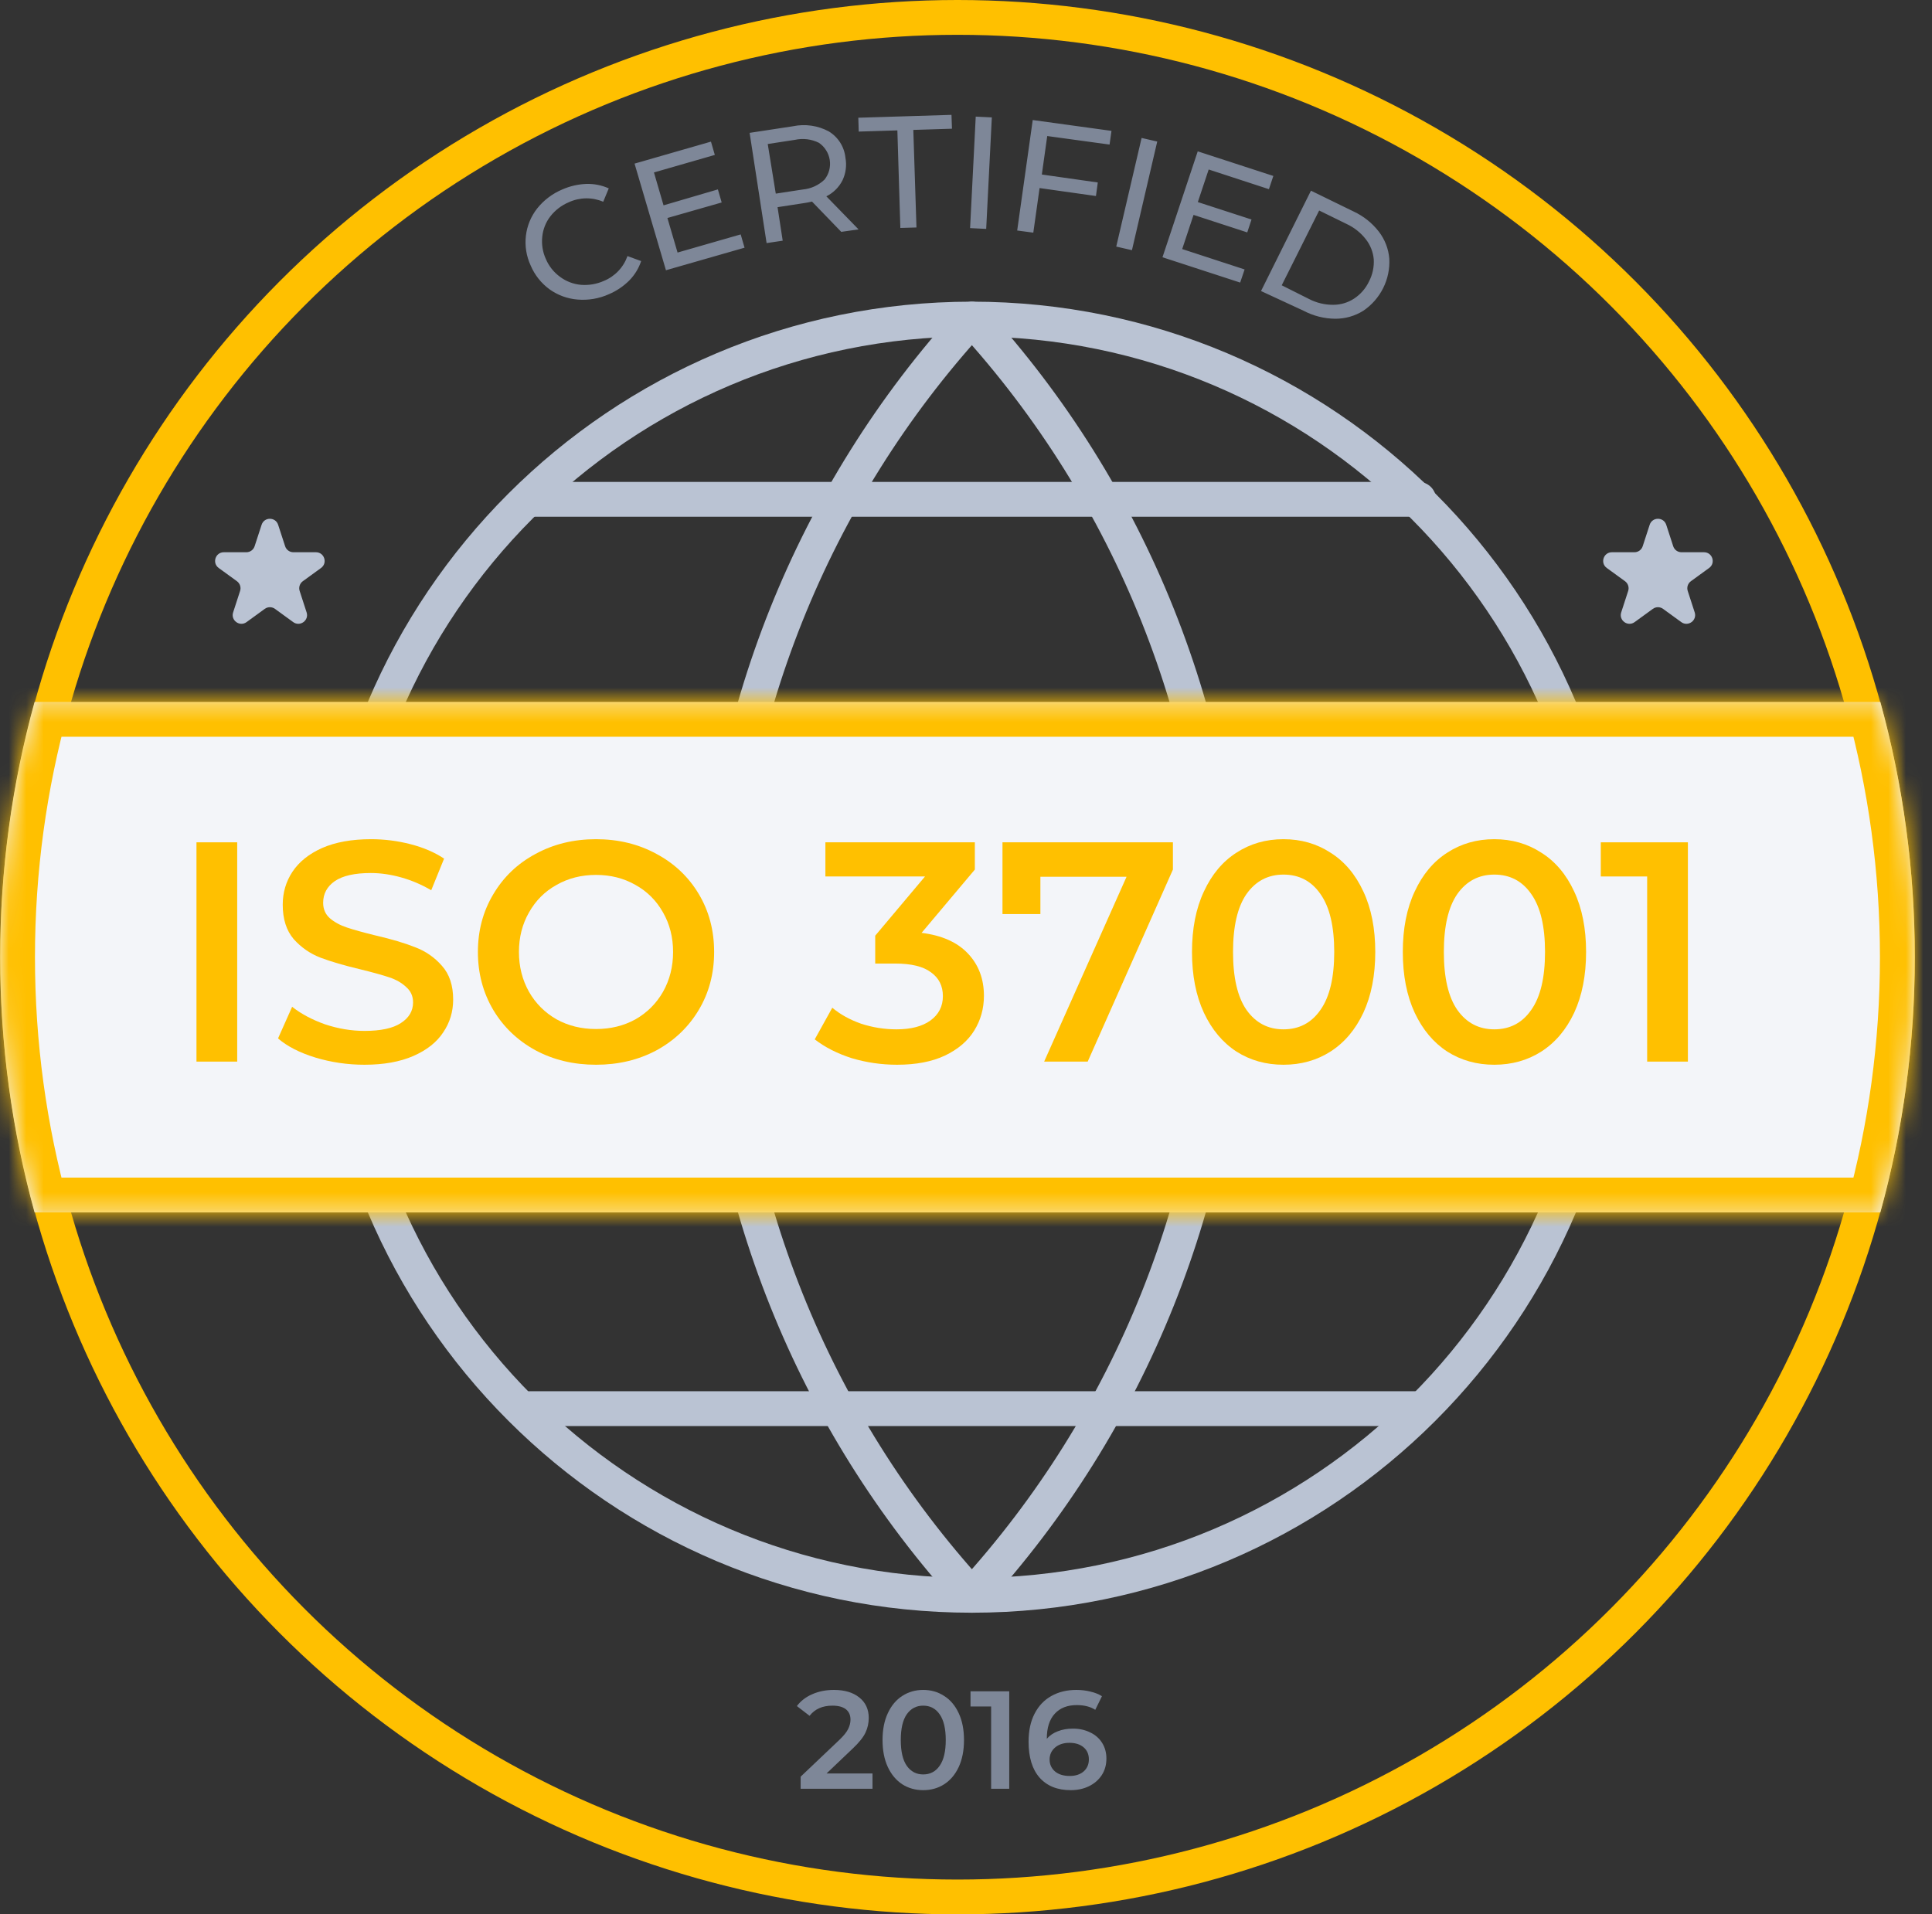
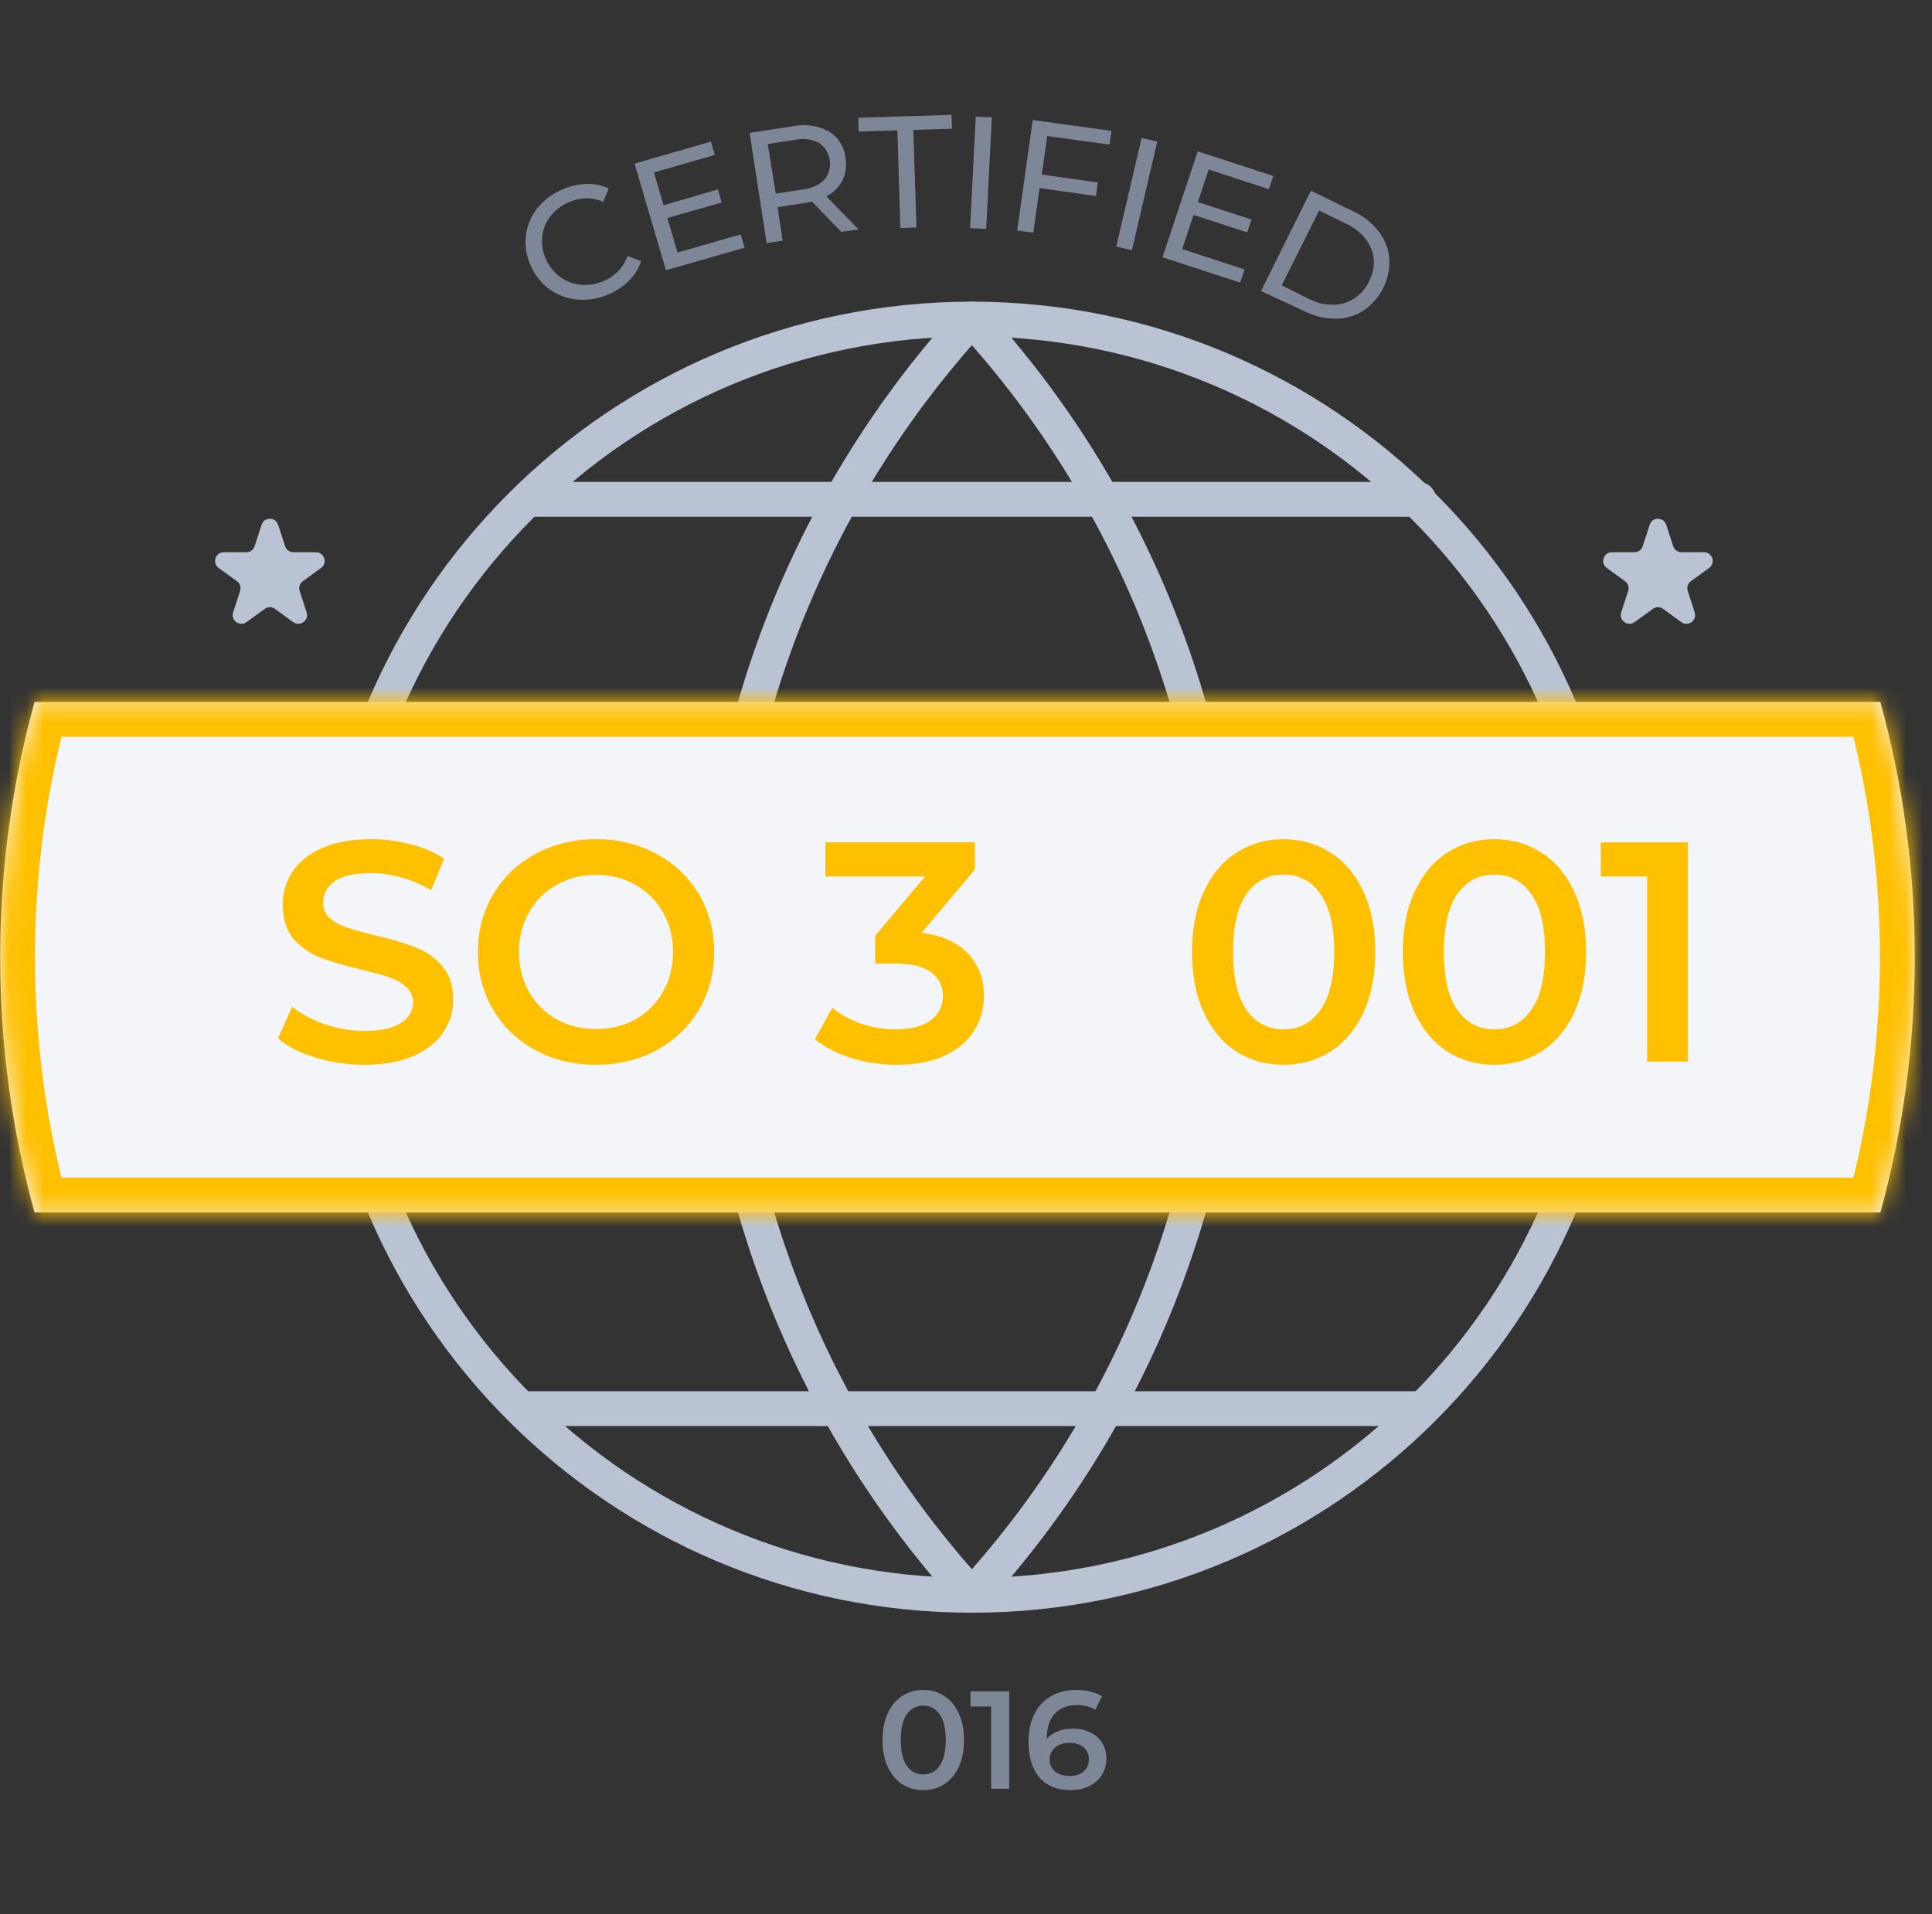
<svg xmlns="http://www.w3.org/2000/svg" width="111" height="110" viewBox="0 0 111 110" fill="none">
  <rect x="0" y="0" width="111" height="110" fill="#333333" stroke="none" />
-   <circle cx="55.013" cy="55" r="54" stroke="#FFC000" stroke-width="2" />
  <path d="M55.838 91.667C76.088 91.667 92.505 75.251 92.505 55C92.505 34.75 76.088 18.334 55.838 18.334C35.588 18.334 19.171 34.75 19.171 55C19.171 75.251 35.588 91.667 55.838 91.667Z" stroke="#BAC3D3" stroke-width="2" stroke-linecap="round" stroke-linejoin="round" />
  <path d="M19.171 55H92.505" stroke="#BAC3D3" stroke-width="2" stroke-linecap="round" stroke-linejoin="round" />
  <path d="M30.447 80.941L81.505 80.941" stroke="#BAC3D3" stroke-width="2" stroke-linecap="round" stroke-linejoin="round" />
  <path d="M30.447 28.691L81.505 28.691" stroke="#BAC3D3" stroke-width="2" stroke-linecap="round" stroke-linejoin="round" />
  <path d="M55.838 18.334C65.009 28.374 70.222 41.404 70.505 55C70.222 68.596 65.009 81.626 55.838 91.667C46.667 81.626 41.455 68.596 41.171 55C41.455 41.404 46.667 28.374 55.838 18.334Z" stroke="#BAC3D3" stroke-width="2" stroke-linecap="round" stroke-linejoin="round" />
  <mask id="path-7-inside-1_13307_6106" fill="white">
    <path fill-rule="evenodd" clip-rule="evenodd" d="M108.032 69.667C109.32 64.997 110.009 60.079 110.009 55C110.009 49.921 109.32 45.003 108.032 40.333H1.986C0.697 45.003 0.009 49.921 0.009 55C0.009 60.079 0.697 64.997 1.986 69.667H108.032Z" />
  </mask>
  <path fill-rule="evenodd" clip-rule="evenodd" d="M108.032 69.667C109.32 64.997 110.009 60.079 110.009 55C110.009 49.921 109.32 45.003 108.032 40.333H1.986C0.697 45.003 0.009 49.921 0.009 55C0.009 60.079 0.697 64.997 1.986 69.667H108.032Z" fill="#F3F5F9" />
  <path d="M108.032 69.667V71.667H109.554L109.96 70.199L108.032 69.667ZM108.032 40.333L109.96 39.801L109.554 38.333H108.032V40.333ZM1.986 40.333V38.333H0.463L0.058 39.801L1.986 40.333ZM1.986 69.667L0.058 70.199L0.463 71.667H1.986V69.667ZM108.009 55C108.009 59.898 107.345 64.637 106.104 69.135L109.96 70.199C111.296 65.358 112.009 60.261 112.009 55H108.009ZM106.104 40.865C107.345 45.363 108.009 50.102 108.009 55H112.009C112.009 49.739 111.296 44.642 109.96 39.801L106.104 40.865ZM1.986 42.333H108.032V38.333H1.986V42.333ZM2.009 55C2.009 50.102 2.673 45.363 3.914 40.865L0.058 39.801C-1.278 44.642 -1.991 49.739 -1.991 55H2.009ZM3.914 69.135C2.673 64.637 2.009 59.898 2.009 55H-1.991C-1.991 60.261 -1.278 65.358 0.058 70.199L3.914 69.135ZM108.032 67.667H1.986V71.667H108.032V67.667Z" fill="#FFC000" mask="url(#path-7-inside-1_13307_6106)" />
  <path d="M96.975 48.4V61H94.635V50.362H91.971V48.4H96.975Z" fill="#FFC000" />
  <path d="M85.852 61.18C84.844 61.18 83.944 60.928 83.151 60.424C82.359 59.908 81.736 59.164 81.279 58.192C80.823 57.208 80.596 56.044 80.596 54.7C80.596 53.356 80.823 52.198 81.279 51.226C81.736 50.242 82.359 49.498 83.151 48.994C83.944 48.478 84.844 48.22 85.852 48.22C86.859 48.22 87.76 48.478 88.552 48.994C89.356 49.498 89.986 50.242 90.442 51.226C90.897 52.198 91.126 53.356 91.126 54.7C91.126 56.044 90.897 57.208 90.442 58.192C89.986 59.164 89.356 59.908 88.552 60.424C87.76 60.928 86.859 61.18 85.852 61.18ZM85.852 59.146C86.751 59.146 87.46 58.774 87.975 58.03C88.504 57.286 88.767 56.176 88.767 54.7C88.767 53.224 88.504 52.114 87.975 51.37C87.46 50.626 86.751 50.254 85.852 50.254C84.963 50.254 84.255 50.626 83.728 51.37C83.212 52.114 82.954 53.224 82.954 54.7C82.954 56.176 83.212 57.286 83.728 58.03C84.255 58.774 84.963 59.146 85.852 59.146Z" fill="#FFC000" />
  <path d="M73.74 61.18C72.732 61.18 71.832 60.928 71.04 60.424C70.248 59.908 69.624 59.164 69.168 58.192C68.712 57.208 68.484 56.044 68.484 54.7C68.484 53.356 68.712 52.198 69.168 51.226C69.624 50.242 70.248 49.498 71.04 48.994C71.832 48.478 72.732 48.22 73.74 48.22C74.748 48.22 75.648 48.478 76.44 48.994C77.244 49.498 77.874 50.242 78.33 51.226C78.786 52.198 79.014 53.356 79.014 54.7C79.014 56.044 78.786 57.208 78.33 58.192C77.874 59.164 77.244 59.908 76.44 60.424C75.648 60.928 74.748 61.18 73.74 61.18ZM73.74 59.146C74.64 59.146 75.348 58.774 75.864 58.03C76.392 57.286 76.656 56.176 76.656 54.7C76.656 53.224 76.392 52.114 75.864 51.37C75.348 50.626 74.64 50.254 73.74 50.254C72.852 50.254 72.144 50.626 71.616 51.37C71.1 52.114 70.842 53.224 70.842 54.7C70.842 56.176 71.1 57.286 71.616 58.03C72.144 58.774 72.852 59.146 73.74 59.146Z" fill="#FFC000" />
-   <path d="M67.388 48.4V49.966L62.492 61H59.99L64.724 50.38H59.774V52.522H57.596V48.4H67.388Z" fill="#FFC000" />
  <path d="M52.948 53.602C54.112 53.746 55 54.142 55.612 54.79C56.224 55.438 56.53 56.248 56.53 57.22C56.53 57.952 56.344 58.618 55.972 59.218C55.6 59.818 55.036 60.298 54.28 60.658C53.536 61.006 52.624 61.18 51.544 61.18C50.644 61.18 49.774 61.054 48.934 60.802C48.106 60.538 47.398 60.178 46.81 59.722L47.818 57.904C48.274 58.288 48.826 58.594 49.474 58.822C50.134 59.038 50.812 59.146 51.508 59.146C52.336 59.146 52.984 58.978 53.452 58.642C53.932 58.294 54.172 57.826 54.172 57.238C54.172 56.65 53.944 56.194 53.488 55.87C53.044 55.534 52.36 55.366 51.436 55.366H50.284V53.764L53.146 50.362H47.422V48.4H56.008V49.966L52.948 53.602Z" fill="#FFC000" />
  <path d="M34.243 61.18C32.959 61.18 31.801 60.904 30.769 60.352C29.737 59.788 28.927 59.014 28.339 58.03C27.751 57.034 27.457 55.924 27.457 54.7C27.457 53.476 27.751 52.372 28.339 51.388C28.927 50.392 29.737 49.618 30.769 49.066C31.801 48.502 32.959 48.22 34.243 48.22C35.527 48.22 36.685 48.502 37.717 49.066C38.749 49.618 39.559 50.386 40.147 51.37C40.735 52.354 41.029 53.464 41.029 54.7C41.029 55.936 40.735 57.046 40.147 58.03C39.559 59.014 38.749 59.788 37.717 60.352C36.685 60.904 35.527 61.18 34.243 61.18ZM34.243 59.128C35.083 59.128 35.839 58.942 36.511 58.57C37.183 58.186 37.711 57.658 38.095 56.986C38.479 56.302 38.671 55.54 38.671 54.7C38.671 53.86 38.479 53.104 38.095 52.432C37.711 51.748 37.183 51.22 36.511 50.848C35.839 50.464 35.083 50.272 34.243 50.272C33.403 50.272 32.647 50.464 31.975 50.848C31.303 51.22 30.775 51.748 30.391 52.432C30.007 53.104 29.815 53.86 29.815 54.7C29.815 55.54 30.007 56.302 30.391 56.986C30.775 57.658 31.303 58.186 31.975 58.57C32.647 58.942 33.403 59.128 34.243 59.128Z" fill="#FFC000" />
  <path d="M20.942 61.18C19.97 61.18 19.028 61.042 18.116 60.766C17.216 60.49 16.502 60.124 15.974 59.668L16.784 57.85C17.3 58.258 17.93 58.594 18.674 58.858C19.43 59.11 20.186 59.236 20.942 59.236C21.878 59.236 22.574 59.086 23.03 58.786C23.498 58.486 23.732 58.09 23.732 57.598C23.732 57.238 23.6 56.944 23.336 56.716C23.084 56.476 22.76 56.29 22.364 56.158C21.968 56.026 21.428 55.876 20.744 55.708C19.784 55.48 19.004 55.252 18.404 55.024C17.816 54.796 17.306 54.442 16.874 53.962C16.454 53.47 16.244 52.81 16.244 51.982C16.244 51.286 16.43 50.656 16.802 50.092C17.186 49.516 17.756 49.06 18.512 48.724C19.28 48.388 20.216 48.22 21.32 48.22C22.088 48.22 22.844 48.316 23.588 48.508C24.332 48.7 24.974 48.976 25.514 49.336L24.776 51.154C24.224 50.83 23.648 50.584 23.048 50.416C22.448 50.248 21.866 50.164 21.302 50.164C20.378 50.164 19.688 50.32 19.232 50.632C18.788 50.944 18.566 51.358 18.566 51.874C18.566 52.234 18.692 52.528 18.944 52.756C19.208 52.984 19.538 53.164 19.934 53.296C20.33 53.428 20.87 53.578 21.554 53.746C22.49 53.962 23.258 54.19 23.858 54.43C24.458 54.658 24.968 55.012 25.388 55.492C25.82 55.972 26.036 56.62 26.036 57.436C26.036 58.132 25.844 58.762 25.46 59.326C25.088 59.89 24.518 60.34 23.75 60.676C22.982 61.012 22.046 61.18 20.942 61.18Z" fill="#FFC000" />
-   <path d="M11.288 48.4H13.628V61H11.288V48.4Z" fill="#FFC000" />
+   <path d="M11.288 48.4H13.628H11.288V48.4Z" fill="#FFC000" />
  <path d="M61.639 99.327C62.007 99.327 62.338 99.399 62.631 99.543C62.925 99.682 63.154 99.882 63.319 100.143C63.484 100.404 63.567 100.706 63.567 101.047C63.567 101.41 63.477 101.73 63.295 102.007C63.114 102.279 62.868 102.49 62.559 102.639C62.25 102.788 61.903 102.863 61.519 102.863C60.751 102.863 60.154 102.623 59.727 102.143C59.306 101.663 59.095 100.975 59.095 100.079C59.095 99.45 59.21 98.914 59.439 98.471C59.669 98.023 59.989 97.684 60.399 97.455C60.815 97.22 61.295 97.103 61.839 97.103C62.127 97.103 62.397 97.135 62.647 97.199C62.903 97.258 63.124 97.346 63.311 97.463L62.927 98.247C62.65 98.066 62.295 97.975 61.863 97.975C61.325 97.975 60.903 98.14 60.599 98.471C60.295 98.802 60.143 99.279 60.143 99.903V99.911C60.309 99.719 60.519 99.575 60.775 99.479C61.031 99.378 61.319 99.327 61.639 99.327ZM61.463 102.047C61.788 102.047 62.053 101.962 62.255 101.791C62.458 101.615 62.559 101.383 62.559 101.095C62.559 100.802 62.458 100.57 62.255 100.399C62.053 100.228 61.781 100.143 61.439 100.143C61.103 100.143 60.828 100.234 60.615 100.415C60.407 100.596 60.303 100.826 60.303 101.103C60.303 101.375 60.404 101.602 60.607 101.783C60.815 101.959 61.1 102.047 61.463 102.047Z" fill="#7E8798" />
  <path d="M57.984 97.183V102.783H56.944V98.055H55.76V97.183H57.984Z" fill="#7E8798" />
  <path d="M53.041 102.863C52.593 102.863 52.193 102.751 51.841 102.527C51.489 102.298 51.211 101.967 51.009 101.535C50.806 101.098 50.705 100.58 50.705 99.983C50.705 99.386 50.806 98.871 51.009 98.439C51.211 98.002 51.489 97.671 51.841 97.447C52.193 97.218 52.593 97.103 53.041 97.103C53.489 97.103 53.889 97.218 54.241 97.447C54.598 97.671 54.878 98.002 55.081 98.439C55.283 98.871 55.385 99.386 55.385 99.983C55.385 100.58 55.283 101.098 55.081 101.535C54.878 101.967 54.598 102.298 54.241 102.527C53.889 102.751 53.489 102.863 53.041 102.863ZM53.041 101.959C53.441 101.959 53.755 101.794 53.985 101.463C54.219 101.132 54.337 100.639 54.337 99.983C54.337 99.327 54.219 98.834 53.985 98.503C53.755 98.172 53.441 98.007 53.041 98.007C52.646 98.007 52.331 98.172 52.097 98.503C51.867 98.834 51.753 99.327 51.753 99.983C51.753 100.639 51.867 101.132 52.097 101.463C52.331 101.794 52.646 101.959 53.041 101.959Z" fill="#7E8798" />
-   <path d="M50.128 101.903V102.783H46V102.087L48.224 99.975C48.474 99.735 48.642 99.527 48.728 99.351C48.818 99.17 48.864 98.991 48.864 98.815C48.864 98.554 48.776 98.354 48.6 98.215C48.424 98.076 48.165 98.007 47.824 98.007C47.253 98.007 46.816 98.202 46.512 98.591L45.784 98.031C46.002 97.738 46.296 97.511 46.664 97.351C47.037 97.186 47.453 97.103 47.912 97.103C48.52 97.103 49.005 97.247 49.368 97.535C49.73 97.823 49.912 98.215 49.912 98.711C49.912 99.015 49.848 99.3 49.72 99.567C49.592 99.834 49.346 100.138 48.984 100.479L47.488 101.903H50.128Z" fill="#7E8798" />
  <path fill-rule="evenodd" clip-rule="evenodd" d="M51.557 7.492L49.337 7.561L49.313 6.765L54.666 6.6L54.694 7.396L52.473 7.465L52.654 13.071L51.728 13.098L51.557 7.492ZM46.653 11.583L48.333 13.322L49.327 13.181L47.477 11.281C47.877 11.082 48.201 10.761 48.402 10.366C48.596 9.96 48.656 9.504 48.573 9.062C48.542 8.753 48.438 8.456 48.272 8.193C48.105 7.93 47.879 7.709 47.611 7.547C46.984 7.213 46.258 7.109 45.562 7.254L43.068 7.634L44.044 13.968L44.969 13.83L44.673 11.904L46.255 11.661C46.353 11.648 46.482 11.62 46.653 11.583ZM47.641 9.784C47.59 9.977 47.499 10.158 47.375 10.316C47.037 10.643 46.596 10.845 46.126 10.888L44.571 11.126L44.109 8.275L45.663 8.037C46.132 7.933 46.622 7.992 47.051 8.206C47.217 8.32 47.358 8.466 47.464 8.636C47.571 8.805 47.642 8.995 47.672 9.192C47.702 9.389 47.692 9.591 47.641 9.784ZM42.555 13.469L42.777 14.233L38.261 15.528L36.457 9.401L40.847 8.138L41.069 8.902L37.572 9.909L38.123 11.799L41.245 10.883L41.463 11.634L38.345 12.526L38.928 14.512L42.555 13.469ZM33.176 17.212C32.599 17.164 32.046 16.962 31.576 16.626C31.094 16.275 30.718 15.8 30.488 15.254C30.239 14.717 30.145 14.123 30.216 13.537C30.284 12.969 30.508 12.429 30.863 11.977C31.243 11.501 31.738 11.126 32.302 10.888C32.74 10.695 33.211 10.586 33.69 10.568C34.133 10.555 34.573 10.643 34.976 10.824L34.657 11.593C34.344 11.459 34.007 11.392 33.666 11.397C33.326 11.402 32.99 11.478 32.681 11.62C32.261 11.796 31.895 12.077 31.617 12.435C31.356 12.774 31.196 13.178 31.155 13.602C31.107 14.041 31.179 14.485 31.363 14.887C31.536 15.294 31.818 15.647 32.177 15.908C32.525 16.167 32.938 16.326 33.371 16.366C33.824 16.403 34.279 16.326 34.694 16.141C35.009 16.012 35.293 15.817 35.526 15.571C35.76 15.325 35.938 15.033 36.05 14.714L36.836 15.002C36.697 15.421 36.463 15.803 36.151 16.119C35.816 16.453 35.419 16.72 34.981 16.906C34.416 17.16 33.794 17.265 33.176 17.212ZM56.984 6.746L56.059 6.701L55.735 13.107L56.66 13.153L56.984 6.746ZM60.167 7.817L59.857 10.028L63.072 10.485L62.966 11.263L59.727 10.806L59.367 13.368L58.441 13.245L59.334 6.897L63.859 7.52L63.748 8.307L60.167 7.817ZM66.487 8.133L65.589 7.927L64.132 14.169L65.034 14.375L66.487 8.133ZM71.507 15.482L71.252 16.237L66.788 14.782L68.814 8.696L73.158 10.11L72.904 10.87L69.443 9.739L68.819 11.611L71.904 12.613L71.659 13.354L68.573 12.348L67.921 14.311L71.507 15.482ZM77.766 12.151L75.319 10.957L72.45 16.723L74.897 17.857C75.457 18.153 76.081 18.31 76.716 18.315C77.285 18.317 77.844 18.159 78.326 17.857C78.813 17.527 79.206 17.078 79.468 16.554C79.73 16.03 79.851 15.448 79.82 14.865C79.775 14.3 79.566 13.76 79.219 13.309C78.835 12.813 78.337 12.416 77.766 12.151ZM76.595 17.514C76.112 17.517 75.635 17.402 75.207 17.18L73.639 16.393L75.79 12.096L77.359 12.865C77.792 13.065 78.171 13.365 78.465 13.739C78.73 14.074 78.89 14.477 78.927 14.901C78.952 15.342 78.858 15.781 78.654 16.173C78.465 16.572 78.169 16.913 77.798 17.157C77.442 17.391 77.023 17.515 76.595 17.514Z" fill="#7E8798" />
  <path d="M15.03 30.155C15.179 29.694 15.831 29.694 15.98 30.155L16.381 31.386C16.448 31.592 16.64 31.732 16.856 31.732H18.151C18.635 31.732 18.837 32.352 18.445 32.636L17.397 33.397C17.222 33.525 17.149 33.75 17.216 33.956L17.616 35.188C17.765 35.648 17.238 36.031 16.846 35.747L15.799 34.986C15.624 34.858 15.386 34.858 15.211 34.986L14.164 35.747C13.772 36.031 13.245 35.648 13.394 35.188L13.794 33.956C13.861 33.75 13.788 33.525 13.613 33.397L12.565 32.636C12.173 32.352 12.375 31.732 12.859 31.732H14.154C14.37 31.732 14.562 31.592 14.629 31.386L15.03 30.155Z" fill="#BAC3D3" />
  <path d="M94.779 30.155C94.929 29.694 95.581 29.694 95.731 30.155L96.131 31.386C96.198 31.592 96.389 31.732 96.606 31.732H97.901C98.385 31.732 98.587 32.352 98.195 32.636L97.147 33.397C96.972 33.525 96.899 33.75 96.966 33.956L97.366 35.188C97.515 35.648 96.988 36.031 96.596 35.747L95.549 34.986C95.374 34.858 95.136 34.858 94.961 34.986L93.914 35.747C93.522 36.031 92.995 35.648 93.144 35.188L93.544 33.956C93.611 33.75 93.538 33.525 93.363 33.397L92.315 32.636C91.923 32.352 92.125 31.732 92.609 31.732H93.904C94.121 31.732 94.312 31.592 94.379 31.386L94.779 30.155Z" fill="#BAC3D3" />
</svg>